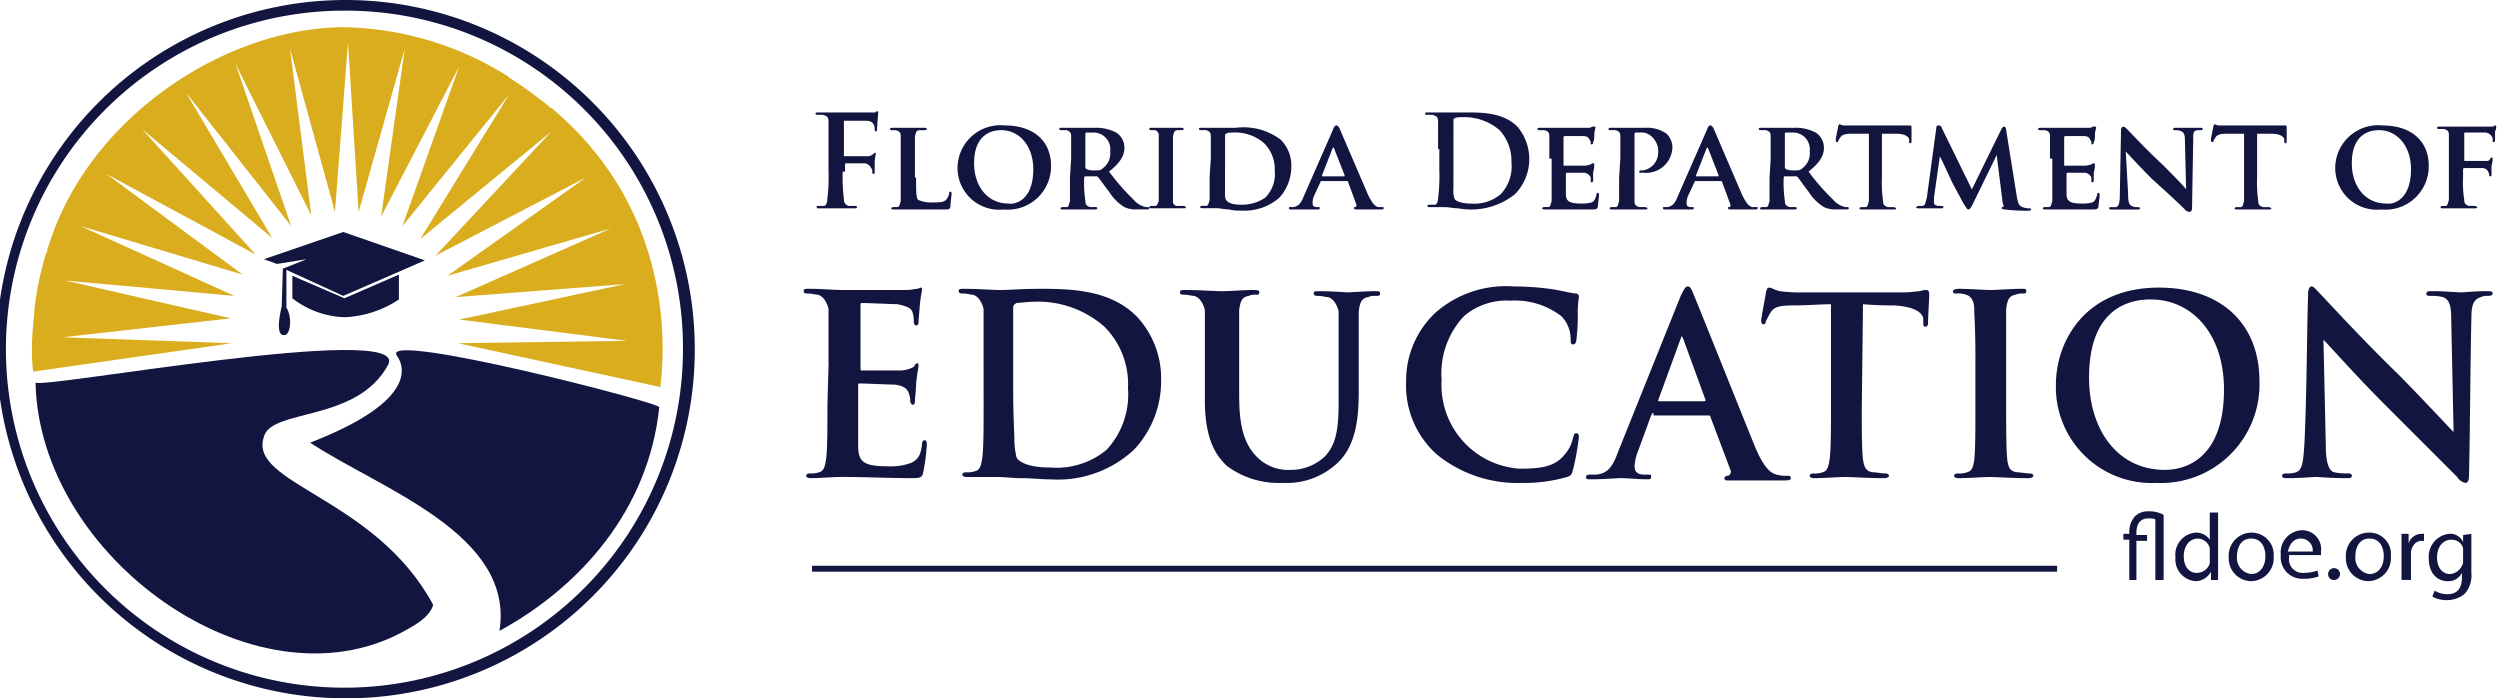
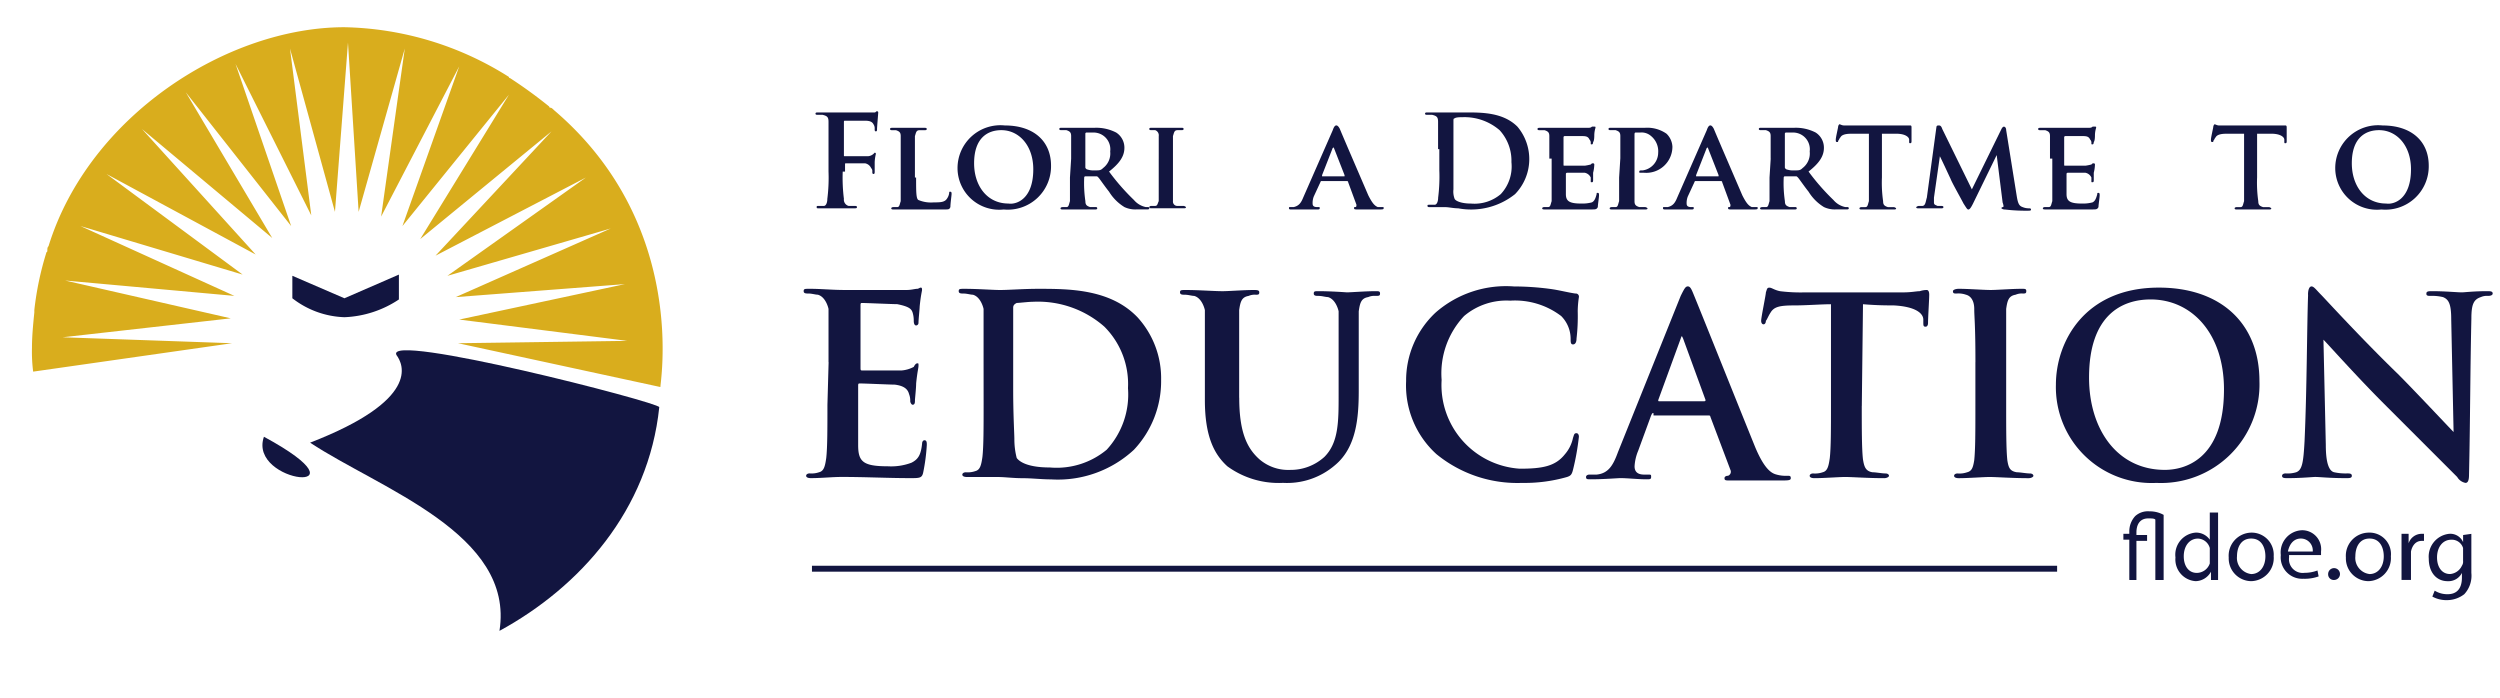
<svg xmlns="http://www.w3.org/2000/svg" width="179" height="50" viewBox="0 0 179 50">
  <defs>
    <clipPath id="b">
      <rect width="179" height="50" />
    </clipPath>
  </defs>
  <g id="a" clip-path="url(#b)">
    <g transform="translate(-1.9 -1.5)">
-       <path d="M29.878,21.1,24.2,23.049l.932.339,2.119-.339-1.695.678-.085,2.712s-.508,1.949.085,2.034c.593.169.678-1.356.254-1.949V23.812l4.068,1.864,5.847-2.542Z" transform="translate(-3.402 -2.99)" fill="#121540" />
      <path d="M30.329,26.395,26.6,24.785v1.61a6.4,6.4,0,0,0,3.729,1.356,7.535,7.535,0,0,0,3.9-1.271V24.7Z" transform="translate(-3.768 -3.539)" fill="#121540" />
-       <path d="M26.731,51.5a25,25,0,1,1,24.915-25A24.956,24.956,0,0,1,26.731,51.5Zm0-49.237A24.238,24.238,0,1,0,50.8,26.5,24.142,24.142,0,0,0,26.731,2.263Z" transform="translate(0)" fill="#121540" />
      <path d="M28.7,4.3" transform="translate(-4.088 -0.427)" fill="#d9ad1d" />
      <path d="M41.973,9.732c-.085-.085-.169-.169-.254-.169a.083.083,0,0,1-.085-.085,33.691,33.691,0,0,0-2.8-2.034.083.083,0,0,1-.085-.085A22.793,22.793,0,0,0,26.973,3.8c-8.39,0-18.305,6.356-21.186,15.678-.085.085-.085.169-.085.339,0,.085-.085.085-.085.169a21.67,21.67,0,0,0-.847,4.068v.169c-.085.847-.169,1.695-.169,2.542a11.358,11.358,0,0,0,.085,1.695l14.237-2.034L6.8,26l12.034-1.356L6.973,21.936l12.119,1.1-11.017-5,11.61,3.475-9.746-7.2,10.678,5.763-8.136-8.983,9.322,7.8L15.617,8.461l7.542,9.576L19.176,6.427,24.6,17.275,23.075,5.325l3.22,11.695L27.227,4.9,27.99,17.02,31.295,5.325,29.6,17.359,35.193,6.6,31.125,18.037l7.627-9.407L32.4,18.969,41.8,11.258l-8.305,8.9,10.763-5.593L34.346,21.6l11.695-3.39-11.1,4.915,12.119-.932L35.193,24.732l12.034,1.525-12.119.169L49.6,29.563c-.085,0,2.119-11.525-7.627-19.831Z" transform="translate(-0.412 -0.351)" fill="#d9ad1d" />
      <path d="M71.58,31.139V27.325s-.169-.847-.763-1.017c-.169,0-.424-.085-.678-.085-.169,0-.339,0-.339-.169s.085-.169.424-.169c.847,0,1.61.085,2.542.085h4.407c.339,0,.593-.085.763-.085.085,0,.169-.085.254-.085s.085.085.085.169-.085.339-.169,1.186c0,.169-.085.932-.085,1.186a.182.182,0,0,1-.169.169c-.085,0-.169-.085-.169-.339a1.909,1.909,0,0,0-.085-.593c-.085-.254-.254-.424-1.1-.593-.339,0-2.2-.085-2.542-.085-.085,0-.085.085-.085.169v4.492c0,.085,0,.169.085.169h2.881a2.245,2.245,0,0,0,.847-.254q.127-.254.254-.254c.085,0,.085,0,.085.169s-.085.424-.169,1.271c0,.339-.085,1.1-.085,1.186,0,.169,0,.339-.169.339-.085,0-.169-.169-.169-.254a1.26,1.26,0,0,0-.085-.508c-.085-.339-.339-.593-1.017-.678-.339,0-2.119-.085-2.542-.085-.085,0-.085.085-.085.169v4.237c0,1.186.339,1.525,2.119,1.525a4.133,4.133,0,0,0,1.695-.254c.508-.254.678-.593.763-1.356,0-.169.085-.254.169-.254.169,0,.169.169.169.339a13.565,13.565,0,0,1-.254,1.949c-.085.424-.254.424-.932.424-1.61,0-3.136-.085-4.915-.085-.678,0-1.441.085-2.2.085-.254,0-.339-.085-.339-.169s.085-.169.254-.169a1.652,1.652,0,0,0,.678-.085c.339-.085.424-.424.508-1.017.085-.763.085-2.119.085-3.814l.085-3.051Z" transform="translate(-10.358 -3.707)" fill="#121540" />
      <path d="M84.68,31.154V27.341s-.169-.847-.763-1.017c-.169,0-.424-.085-.678-.085-.169,0-.339,0-.339-.169s.085-.169.424-.169c.932,0,2.034.085,2.542.085.593,0,1.695-.085,2.712-.085,2.2,0,5.169,0,7.119,2.034a6.472,6.472,0,0,1,1.695,4.492,7.154,7.154,0,0,1-1.949,5,8.007,8.007,0,0,1-5.932,2.119c-.678,0-1.356-.085-2.034-.085s-1.271-.085-1.78-.085h-2.2c-.254,0-.339-.085-.339-.169s.085-.169.254-.169a1.652,1.652,0,0,0,.678-.085c.339-.085.424-.424.508-1.017.085-.763.085-2.119.085-3.814ZM86.8,33.1c0,1.864.085,3.22.085,3.559a5.311,5.311,0,0,0,.169,1.356c.254.339.932.678,2.373.678a5.6,5.6,0,0,0,4.068-1.271,5.841,5.841,0,0,0,1.525-4.407,5.8,5.8,0,0,0-1.695-4.407,7.2,7.2,0,0,0-5.085-1.78c-.339,0-1.017.085-1.186.085-.169.085-.254.169-.254.339V33.1Z" transform="translate(-12.356 -3.722)" fill="#121540" />
      <path d="M105.837,33.712c0,2.542.593,3.644,1.441,4.407a3.163,3.163,0,0,0,2.2.763,3.586,3.586,0,0,0,2.458-.932c1.017-1.017,1.017-2.542,1.017-4.407V27.525s-.169-.847-.763-1.017c-.169,0-.424-.085-.678-.085-.169,0-.339,0-.339-.169s.085-.169.339-.169c.932,0,2.034.085,2.034.085.254,0,1.356-.085,2.034-.085.254,0,.339,0,.339.169s-.085.169-.339.169a1.075,1.075,0,0,0-.508.085c-.508.085-.593.424-.678,1.017V33.2c0,1.949-.169,4.068-1.695,5.339a5.253,5.253,0,0,1-3.729,1.271,6.235,6.235,0,0,1-3.983-1.186c-.932-.847-1.61-2.119-1.61-4.746V27.441s-.169-.847-.763-1.017c-.169,0-.424-.085-.678-.085-.169,0-.339,0-.339-.169s.085-.169.424-.169c.932,0,2.034.085,2.627.085.424,0,1.525-.085,2.2-.085.254,0,.424,0,.424.169s-.085.169-.254.169a1.075,1.075,0,0,0-.508.085c-.508.085-.593.424-.678,1.017v6.271Z" transform="translate(-15.208 -3.737)" fill="#121540" />
      <path d="M122.9,37.734a6.632,6.632,0,0,1-2.2-5.254,6.646,6.646,0,0,1,2.119-4.915,7.653,7.653,0,0,1,5.593-1.864,20.033,20.033,0,0,1,2.542.169c.678.085,1.271.254,1.864.339a.225.225,0,0,1,.254.254,7.089,7.089,0,0,0-.085,1.017,13.748,13.748,0,0,1-.085,1.949c0,.254-.085.424-.254.424s-.169-.169-.169-.424a2.315,2.315,0,0,0-.678-1.61,5.46,5.46,0,0,0-3.644-1.1,4.69,4.69,0,0,0-3.305,1.1,5.991,5.991,0,0,0-1.61,4.576,6,6,0,0,0,5.593,6.356c1.61,0,2.542-.169,3.22-1.017a2.612,2.612,0,0,0,.593-1.186c.085-.254.085-.339.254-.339.085,0,.169.085.169.254a17.845,17.845,0,0,1-.424,2.373c-.085.339-.169.424-.424.508a10.975,10.975,0,0,1-3.22.424,9.147,9.147,0,0,1-6.1-2.034Z" transform="translate(-18.122 -3.692)" fill="#121540" />
      <path d="M140.731,34.768c-.085,0-.085,0-.169.169l-.932,2.542a3.318,3.318,0,0,0-.254,1.1c0,.339.169.593.678.593h.254c.254,0,.254,0,.254.169s-.085.169-.339.169c-.593,0-1.356-.085-1.864-.085-.169,0-1.186.085-2.119.085-.254,0-.339,0-.339-.169,0-.085.085-.169.254-.169h.508c.847-.085,1.186-.678,1.525-1.61l4.492-11.186c.254-.508.339-.678.508-.678s.254.169.424.593c.424,1.017,3.305,8.22,4.407,10.932.678,1.61,1.186,1.864,1.525,1.949a2.346,2.346,0,0,0,.763.085c.169,0,.254,0,.254.169s-.169.169-.847.169h-3.475c-.339,0-.424,0-.424-.169,0-.085.085-.169.254-.169a.308.308,0,0,0,.169-.424L144.8,35.022c0-.085-.085-.085-.169-.085h-3.9v-.169Zm3.644-.847a.083.083,0,0,0,.085-.085l-1.61-4.407c-.085-.169-.085-.254-.169,0l-1.61,4.407c0,.085,0,.085.085.085Z" transform="translate(-20.441 -3.692)" fill="#121540" />
      <path d="M157.9,34.275c0,1.61,0,3.051.085,3.814.085.508.169.847.678.932.254,0,.678.085.932.085.169,0,.254.085.254.169s-.169.169-.339.169c-1.186,0-2.288-.085-2.8-.085-.424,0-1.525.085-2.2.085-.254,0-.339-.085-.339-.169s.085-.169.254-.169a1.652,1.652,0,0,0,.678-.085c.339-.085.424-.424.508-1.017.085-.763.085-2.119.085-3.814v-7.2c-.678,0-1.78.085-2.627.085-1.017,0-1.441.085-1.695.508-.169.254-.254.508-.339.593,0,.169-.085.254-.169.254s-.169-.085-.169-.254c0-.254.339-1.864.339-2.034.085-.254.085-.339.254-.339s.339.169.763.254a11.935,11.935,0,0,0,1.78.085h7.034c.593,0,.932-.085,1.186-.085a1.491,1.491,0,0,1,.508-.085c.085,0,.169.085.169.339,0,.339-.085,1.61-.085,2.034,0,.169-.085.254-.169.254-.169,0-.169-.085-.169-.339v-.169c0-.424-.508-.932-2.119-1.017-.424,0-1.186,0-2.2-.085l-.085,7.288Z" transform="translate(-22.698 -3.707)" fill="#121540" />
      <path d="M168.51,31.154c0-2.712-.085-3.22-.085-3.814s-.254-.932-.593-1.017a1.652,1.652,0,0,0-.678-.085c-.169,0-.254,0-.254-.169,0-.085.169-.169.424-.169.678,0,1.78.085,2.288.085.424,0,1.525-.085,2.2-.085.254,0,.339,0,.339.169s-.085.169-.254.169a1.075,1.075,0,0,0-.508.085c-.508.085-.593.424-.678,1.017V34.29c0,1.695,0,3.136.085,3.9.085.508.169.763.678.847.254,0,.678.085.932.085.169,0,.254.085.254.169s-.169.169-.339.169c-1.186,0-2.288-.085-2.8-.085-.424,0-1.525.085-2.2.085-.254,0-.339-.085-.339-.169s.085-.169.254-.169a1.652,1.652,0,0,0,.678-.085c.339-.085.424-.339.508-.847.085-.763.085-2.119.085-3.9V31.154Z" transform="translate(-25.169 -3.722)" fill="#121540" />
      <path d="M175.6,32.749c0-3.051,2.034-6.949,7.373-6.949,4.407,0,7.2,2.542,7.2,6.695a7.053,7.053,0,0,1-7.373,7.288A6.863,6.863,0,0,1,175.6,32.749Zm12.034.339c0-3.983-2.288-6.441-5.254-6.441-2.034,0-4.407,1.1-4.407,5.593,0,3.729,2.034,6.61,5.424,6.61C184.753,38.851,187.634,38.173,187.634,33.088Z" transform="translate(-26.497 -3.707)" fill="#121540" />
      <path d="M196.564,26.293c0-.339.085-.593.254-.593s.339.254.678.593c.254.254,2.881,3.136,5.508,5.678,1.186,1.186,3.729,3.9,3.983,4.153l-.169-8.051c0-1.1-.169-1.441-.593-1.61a3.476,3.476,0,0,0-.932-.085c-.254,0-.254-.085-.254-.169,0-.169.169-.169.424-.169.932,0,1.78.085,2.119.085.169,0,.847-.085,1.78-.085.254,0,.424,0,.424.169,0,.085-.085.169-.339.169a1.075,1.075,0,0,0-.508.085c-.508.169-.678.508-.678,1.525-.085,3.729-.085,7.458-.169,11.186,0,.424-.085.593-.254.593a.877.877,0,0,1-.593-.424l-5.254-5.254c-1.949-1.949-3.983-4.237-4.322-4.576l.169,7.542c0,1.356.254,1.864.593,1.949a3.8,3.8,0,0,0,.932.085c.169,0,.339,0,.339.169s-.169.169-.424.169c-1.186,0-1.864-.085-2.2-.085-.169,0-1.017.085-1.949.085-.254,0-.424,0-.424-.169,0-.085.085-.169.254-.169a2.1,2.1,0,0,0,.763-.085c.424-.169.508-.678.593-2.2.17-3.729.17-8.136.254-10.508Z" transform="translate(-29.41 -3.692)" fill="#121540" />
      <path d="M181.724,49.531v-2.8H181.3V46.31h.424v-.169a1.611,1.611,0,0,1,.424-1.1,1.351,1.351,0,0,1,1.017-.339,2.013,2.013,0,0,1,1.017.254v4.661h-.593V45.293c-.085-.085-.254-.085-.508-.085-.593,0-.847.424-.847,1.017v.169h.763v.424h-.763v2.8h-.508v-.085Z" transform="translate(-27.366 -6.59)" fill="#121540" />
      <path d="M188.751,44.8v4.831h-.508v-.593a1.279,1.279,0,0,1-1.1.678A1.555,1.555,0,0,1,185.7,48.02a1.586,1.586,0,0,1,1.441-1.78,1.192,1.192,0,0,1,1.017.508V44.8Zm-.593,2.8v-.254a.912.912,0,0,0-.847-.678c-.593,0-1.017.508-1.017,1.271,0,.678.339,1.186.932,1.186a.991.991,0,0,0,.932-.678V47.6Z" transform="translate(-28.037 -6.605)" fill="#121540" />
      <path d="M193.42,48.195a1.653,1.653,0,0,1-1.61,1.78,1.63,1.63,0,0,1-1.61-1.695,1.654,1.654,0,0,1,1.61-1.78A1.581,1.581,0,0,1,193.42,48.195Zm-2.627,0a1.159,1.159,0,0,0,1.017,1.271c.593,0,1.017-.508,1.017-1.271,0-.593-.254-1.271-1.017-1.271S190.793,47.6,190.793,48.195Z" transform="translate(-28.724 -6.864)" fill="#121540" />
      <path d="M195.193,48.249a.982.982,0,0,0,1.1,1.1,2.616,2.616,0,0,0,.932-.169l.085.424a2.945,2.945,0,0,1-1.1.169,1.537,1.537,0,0,1-1.61-1.695,1.591,1.591,0,0,1,1.525-1.78,1.36,1.36,0,0,1,1.356,1.525v.254h-2.288v.169Zm1.695-.424a.855.855,0,0,0-.847-.932c-.593,0-.847.508-.932.932Z" transform="translate(-29.395 -6.834)" fill="#121540" />
      <path d="M198.6,49.924a.424.424,0,1,1,.424.424A.4.4,0,0,1,198.6,49.924Z" transform="translate(-30.005 -7.322)" fill="#121540" />
      <path d="M203.32,48.195a1.653,1.653,0,0,1-1.61,1.78,1.63,1.63,0,0,1-1.61-1.695,1.655,1.655,0,0,1,1.61-1.78A1.537,1.537,0,0,1,203.32,48.195Zm-2.542,0a1.159,1.159,0,0,0,1.017,1.271c.593,0,1.017-.508,1.017-1.271,0-.593-.254-1.271-1.017-1.271S200.778,47.6,200.778,48.195Z" transform="translate(-30.234 -6.864)" fill="#121540" />
      <path d="M204.8,46.6h.508v.678a.991.991,0,0,1,.932-.678h.169v.508h-.169c-.424,0-.678.339-.763.763v2.034H204.8V46.6Z" transform="translate(-30.951 -6.88)" fill="#121540" />
      <path d="M210.151,46.6v2.8a1.944,1.944,0,0,1-.508,1.525,2.025,2.025,0,0,1-1.186.424,2.12,2.12,0,0,1-1.1-.254l.169-.424a1.708,1.708,0,0,0,.932.254c.593,0,1.017-.339,1.017-1.186V49.4a1.078,1.078,0,0,1-1.017.593c-.847,0-1.356-.678-1.356-1.61a1.641,1.641,0,0,1,1.441-1.78,1,1,0,0,1,1.017.593v-.508l.593-.085Zm-.593,1.271v-.254a.842.842,0,0,0-.847-.593c-.593,0-1.017.508-1.017,1.271,0,.678.339,1.186.932,1.186a1.02,1.02,0,0,0,.847-.593.5.5,0,0,0,.085-.339v-.678Z" transform="translate(-31.302 -6.88)" fill="#121540" />
-       <path d="M21.256,37.282c.508-2.034,6.695-1.017,8.9-5.169,1.61-3.136-25.339,1.864-25.254,1.271.254,12.542,15.678,23.559,26.271,17.881.763-.424,1.949-1.017,2.2-1.949C29.222,41.6,20.069,40.672,21.256,37.282Z" transform="translate(-0.458 -4.511)" fill="#121540" />
+       <path d="M21.256,37.282C29.222,41.6,20.069,40.672,21.256,37.282Z" transform="translate(-0.458 -4.511)" fill="#121540" />
      <path d="M34.286,31.438c.508.678,1.695,3.22-6.186,6.271,5,3.305,14.661,6.525,13.559,13.475C47.422,48.048,52.337,42.54,53.1,35.167,53.1,34.828,33.354,29.743,34.286,31.438Z" transform="translate(-3.997 -4.514)" fill="#121540" />
      <rect width="89.153" height="0.424" transform="translate(60.036 42.008)" fill="#121540" />
      <path d="M72.749,15.222a12.01,12.01,0,0,0,.085,1.949.465.465,0,0,0,.339.508H73.6c.085,0,.169,0,.169.085s-.085.085-.169.085H71.054c-.169,0-.169,0-.169-.085s0-.085.169-.085h.339c.169,0,.254-.254.254-.508a12.01,12.01,0,0,0,.085-1.949V11.663c0-.339-.085-.424-.424-.508h-.339c-.085,0-.169,0-.169-.085s.085-.085.169-.085h4.068c.085,0,.085-.085.169-.085a.083.083,0,0,1,.085.085c0,.085-.085,1.017-.085,1.186,0,.085,0,.169-.085.169s-.085-.085-.085-.169a.51.51,0,0,0-.085-.339c-.085-.169-.254-.254-.593-.254H72.919c-.085,0-.085,0-.085.169v2.288c0,.085,0,.085.085.085h1.61a.647.647,0,0,0,.424-.169l.085-.085a.083.083,0,0,1,.085.085,3.007,3.007,0,0,0-.085.593v.678c0,.085,0,.169-.085.169s-.085-.085-.085-.169a.311.311,0,0,0-.085-.254.6.6,0,0,0-.424-.339H73c-.085,0-.085,0-.085.085v.508Z" transform="translate(-10.51 -1.434)" fill="#121540" />
      <path d="M78.964,15.859c0,1.017,0,1.525.169,1.61a2.329,2.329,0,0,0,1.1.169c.424,0,.763,0,.932-.254a.9.9,0,0,0,.169-.424c0-.085,0-.085.085-.085s.085.085.085.169-.085.678-.085.932c-.085.169-.085.169-.508.169H77.354c-.085,0-.169,0-.169-.085,0,0,0-.085.169-.085h.254c.169,0,.169-.169.254-.424V12.893c0-.254-.085-.339-.339-.424h-.254c-.085,0-.169,0-.169-.085s.085-.085.169-.085h2.288c.085,0,.169,0,.169.085s-.085.085-.169.085h-.339c-.254,0-.254.169-.339.424v2.966Z" transform="translate(-11.471 -1.647)" fill="#121540" />
      <path d="M82.8,15.151A3.071,3.071,0,0,1,86.19,12.1c2.034,0,3.305,1.1,3.305,2.881a3.1,3.1,0,0,1-3.39,3.136A2.985,2.985,0,0,1,82.8,15.151Zm5.424.085c0-1.695-1.017-2.8-2.288-2.8-.932,0-1.949.508-1.949,2.373,0,1.61.932,2.881,2.458,2.881C86.953,17.778,88.224,17.439,88.224,15.236Z" transform="translate(-12.341 -1.617)" fill="#121540" />
      <path d="M92.247,14.5v-1.61c0-.254-.085-.339-.339-.424h-.339c-.085,0-.169,0-.169-.085s.085-.085.169-.085h2.373a3.1,3.1,0,0,1,1.525.339,1.284,1.284,0,0,1,.593,1.1c0,.593-.339,1.1-1.1,1.695a15.873,15.873,0,0,0,1.78,2.034,1.514,1.514,0,0,0,.847.508h.169a.083.083,0,0,1,.085.085c0,.085-.085.085-.169.085h-.763a1.823,1.823,0,0,1-.847-.169,3.322,3.322,0,0,1-1.1-1.1c-.339-.424-.678-.932-.763-1.017s-.085-.085-.169-.085h-.763a.083.083,0,0,0-.085.085,8.783,8.783,0,0,0,.085,1.695c0,.254.085.339.339.424h.424a.083.083,0,0,1,.085.085c0,.085-.085.085-.169.085H91.654c-.085,0-.169,0-.169-.085,0,0,0-.085.169-.085h.254c.169,0,.169-.169.254-.424V15.859l.085-1.356Zm1.017.593c0,.085,0,.085.085.169a1.442,1.442,0,0,0,.593.085c.339,0,.424,0,.593-.169a1.31,1.31,0,0,0,.508-1.186,1.2,1.2,0,0,0-1.186-1.356h-.508a.083.083,0,0,0-.085.085Z" transform="translate(-13.653 -1.647)" fill="#121540" />
      <path d="M99.678,14.5v-1.61a.392.392,0,0,0-.254-.424h-.254c-.085,0-.169,0-.169-.085s.085-.085.169-.085h2.119c.085,0,.169,0,.169.085s-.085.085-.169.085h-.254c-.254,0-.254.169-.339.424v4.661a.31.31,0,0,0,.339.339h.424a.3.3,0,0,1,.169.085c0,.085-.085.085-.169.085H99.169c-.085,0-.169,0-.169-.085,0,0,0-.085.169-.085h.254c.169,0,.169-.169.254-.339V14.5Z" transform="translate(-14.812 -1.647)" fill="#121540" />
-       <path d="M104.047,14.5v-1.61c0-.254-.085-.339-.339-.424h-.339c-.085,0-.169,0-.169-.085s.085-.085.169-.085h2.458a4.446,4.446,0,0,1,3.22.847,2.6,2.6,0,0,1,.763,1.949,3.291,3.291,0,0,1-.847,2.2,3.761,3.761,0,0,1-2.712.932,3.476,3.476,0,0,1-.932-.085c-.339,0-.593-.085-.847-.085h-1.017c-.085,0-.169,0-.169-.085,0,0,0-.085.169-.085h.254c.169,0,.169-.169.254-.424V15.775l.085-1.271Zm1.017.847v1.61c0,.169,0,.424.085.508.085.169.424.339,1.017.339a2.949,2.949,0,0,0,1.78-.508,2.393,2.393,0,0,0,.678-1.949,2.622,2.622,0,0,0-.763-1.949,3.163,3.163,0,0,0-2.2-.763c-.169,0-.424,0-.508.085-.085,0-.085.085-.085.169v2.458Z" transform="translate(-15.453 -1.647)" fill="#121540" />
      <path d="M113.088,16.083l-.508,1.1a1.26,1.26,0,0,0-.085.508c0,.169.085.254.339.254h.085c.085,0,.085,0,.085.085s-.085.085-.169.085h-1.864c-.085,0-.169,0-.169-.085s0-.085.085-.085h.254c.339-.085.508-.254.678-.678l2.119-4.831c.085-.254.169-.339.254-.339s.169.085.254.254c.169.424,1.525,3.559,2.034,4.746.339.678.508.763.678.847h.339c.085,0,.085,0,.085.085s-.085.085-.339.085h-1.525c-.169,0-.254,0-.254-.085s0-.085.085-.085.085-.085.085-.169l-.593-1.61a.083.083,0,0,0-.085-.085Zm1.695-.424h0l-.763-1.949v-.085a.083.083,0,0,1-.085.085l-.763,1.949v.085h1.61Z" transform="translate(-16.612 -1.617)" fill="#121540" />
      <path d="M123.232,13.627V11.678c0-.339-.085-.424-.424-.508h-.339c-.085,0-.169,0-.169-.085s.085-.085.169-.085h2.8c1.1,0,2.627,0,3.644,1.017a3.6,3.6,0,0,1-.169,4.831,5.033,5.033,0,0,1-4.068,1.017c-.339,0-.678-.085-.932-.085h-1.1c-.085,0-.169,0-.169-.085s0-.085.169-.085h.339c.169,0,.254-.254.254-.508a12.01,12.01,0,0,0,.085-1.949V13.627Zm1.1,2.881a1.457,1.457,0,0,0,.085.678c.085.169.508.339,1.186.339a2.909,2.909,0,0,0,2.119-.678,2.9,2.9,0,0,0,.763-2.288,3.226,3.226,0,0,0-.847-2.288,3.853,3.853,0,0,0-2.627-.932c-.169,0-.508,0-.593.085-.085,0-.085.085-.085.169Z" transform="translate(-18.366 -1.449)" fill="#121540" />
      <path d="M132.647,14.488v-1.61c0-.254-.085-.339-.339-.424h-.339c-.085,0-.169,0-.169-.085s.085-.085.169-.085h3.39c.169,0,.254,0,.339-.085h.169c.085,0,.085,0,.085.085a1.847,1.847,0,0,0-.085.508c0,.085,0,.424-.085.508,0,0,0,.169-.085.169s-.085,0-.085-.085a.311.311,0,0,0-.085-.254c-.085-.169-.169-.254-.508-.254h-1.271a.083.083,0,0,0-.085.085v1.949c0,.085,0,.085.085.085h1.441a3.67,3.67,0,0,0,.424-.085c.085-.085.085-.085.169-.085a.083.083,0,0,1,.085.085,2.709,2.709,0,0,1-.085.593v.508c0,.085,0,.169-.085.169s-.085,0-.085-.085v-.254a.6.6,0,0,0-.424-.339h-1.271a.083.083,0,0,0-.085.085v1.441c0,.508.254.678,1.1.678a2.614,2.614,0,0,0,.763-.085c.169-.085.254-.254.339-.593,0-.085,0-.085.085-.085s.085.085.085.169c0,.169-.085.678-.085.847-.085.169-.169.169-.424.169h-3.39c-.085,0-.169,0-.169-.085,0,0,0-.085.169-.085h.254c.169,0,.169-.169.254-.424V14.488Z" transform="translate(-19.815 -1.632)" fill="#121540" />
      <path d="M138.647,14.5v-1.61c0-.254-.085-.339-.339-.424h-.339c-.085,0-.169,0-.169-.085s.085-.085.169-.085h2.458a2.4,2.4,0,0,1,1.525.424,1.378,1.378,0,0,1,.424.932,1.874,1.874,0,0,1-2.034,1.864h-.254c-.085,0-.085,0-.085-.085s.085-.085.254-.085a1.289,1.289,0,0,0,1.1-1.271,1.409,1.409,0,0,0-.508-1.186,1.024,1.024,0,0,0-.763-.254h-.339c-.085,0-.085.085-.085.169v4.746c0,.254.085.339.339.424h.424a.3.3,0,0,1,.169.085c0,.085-.085.085-.169.085h-2.373c-.085,0-.169,0-.169-.085,0,0,0-.085.169-.085h.254c.169,0,.169-.169.254-.424V15.859l.085-1.356Z" transform="translate(-20.731 -1.647)" fill="#121540" />
      <path d="M144.688,16.083h0l-.508,1.1a1.26,1.26,0,0,0-.085.508c0,.169.085.254.339.254h.085c.085,0,.085,0,.085.085s-.085.085-.169.085h-1.864c-.085,0-.169,0-.169-.085s0-.085.085-.085h.254c.339-.085.508-.254.678-.678l2.119-4.831c.085-.254.169-.339.254-.339s.169.085.254.254c.169.424,1.525,3.559,2.034,4.746.339.678.508.763.678.847h.339c.085,0,.085,0,.085.085s-.085.085-.339.085h-1.525c-.169,0-.254,0-.254-.085s0-.085.085-.085.085-.085.085-.169l-.593-1.61a.083.083,0,0,0-.085-.085Zm1.695-.424h0l-.763-1.949v-.085a.083.083,0,0,1-.085.085l-.763,1.949v.085h1.61Z" transform="translate(-21.432 -1.617)" fill="#121540" />
      <path d="M151.347,14.5v-1.61c0-.254-.085-.339-.339-.424h-.339c-.085,0-.169,0-.169-.085s.085-.085.169-.085h2.373a3.1,3.1,0,0,1,1.525.339,1.284,1.284,0,0,1,.593,1.1c0,.593-.339,1.1-1.1,1.695a15.872,15.872,0,0,0,1.78,2.034,1.514,1.514,0,0,0,.847.508h.169a.083.083,0,0,1,.085.085c0,.085-.085.085-.169.085h-.763a1.823,1.823,0,0,1-.847-.169,3.322,3.322,0,0,1-1.1-1.1c-.339-.424-.678-.932-.763-1.017s-.085-.085-.169-.085h-.763a.083.083,0,0,0-.085.085,8.782,8.782,0,0,0,.085,1.695c0,.254.085.339.339.424h.424a.083.083,0,0,1,.085.085c0,.085-.085.085-.169.085h-2.288c-.085,0-.169,0-.169-.085,0,0,0-.085.169-.085h.254c.169,0,.169-.169.254-.424V15.859l.085-1.356Zm1.017.593c0,.085,0,.085.085.169a1.442,1.442,0,0,0,.593.085c.339,0,.424,0,.593-.169a1.31,1.31,0,0,0,.508-1.186,1.2,1.2,0,0,0-1.186-1.356h-.508a.083.083,0,0,0-.085.085Z" transform="translate(-22.668 -1.647)" fill="#121540" />
      <path d="M159.288,12.678H158.1q-.636,0-.763.254c-.085.085-.085.169-.169.254,0,.085,0,.085-.085.085S157,13.186,157,13.1c0-.169.169-.847.169-.932a.3.3,0,0,1,.085-.169c.085,0,.169.085.339.085h4.746c.085,0,.085.085.085.169v.932c0,.085,0,.169-.085.169s-.085,0-.085-.169V13.1c0-.169-.254-.424-.932-.424h-1.017v3.136a9.265,9.265,0,0,0,.085,1.695c0,.254.085.339.339.424h.424a.3.3,0,0,1,.169.085c0,.085-.085.085-.169.085h-2.288c-.085,0-.169,0-.169-.085,0,0,0-.085.169-.085h.254c.169,0,.169-.169.254-.424V12.678Z" transform="translate(-23.659 -1.602)" fill="#121540" />
      <path d="M165.241,12.269c0-.169.085-.169.169-.169s.169,0,.254.254l2.119,4.322,2.119-4.322c.085-.169.169-.169.169-.169.085,0,.169.085.169.254L171,17.185c.085.508.169.678.424.763a1.134,1.134,0,0,0,.424.085c.085,0,.169,0,.169.085s-.085.085-.169.085a12.542,12.542,0,0,1-1.695-.085.371.371,0,0,1-.254-.085.083.083,0,0,1,.085-.085c.085,0,.085-.085,0-.339l-.424-3.39-1.695,3.475c-.169.339-.254.424-.339.424s-.169-.169-.339-.424c-.169-.339-.847-1.525-.932-1.78-.085-.169-.508-1.1-.763-1.61l-.424,2.966v.339c0,.169.085.169.254.254h.254c.085,0,.169,0,.169.085s-.085.085-.169.085h-1.61c-.085,0-.169,0-.169-.085a.3.3,0,0,1,.169-.085h.254c.254,0,.254-.339.339-.593l.678-5Z" transform="translate(-24.697 -1.617)" fill="#121540" />
      <path d="M174.947,14.488v-1.61c0-.254-.085-.339-.339-.424h-.339c-.085,0-.169,0-.169-.085s.085-.085.169-.085h3.39c.169,0,.254,0,.339-.085h.169c.085,0,.085,0,.085.085a1.847,1.847,0,0,0-.085.508c0,.085,0,.424-.085.508,0,0,0,.169-.085.169s-.085,0-.085-.085a.311.311,0,0,0-.085-.254c-.085-.169-.169-.254-.508-.254h-1.271a.083.083,0,0,0-.085.085v1.949c0,.085,0,.085.085.085h1.441a3.671,3.671,0,0,0,.424-.085c.085-.085.085-.085.169-.085a.083.083,0,0,1,.085.085,2.709,2.709,0,0,1-.085.593v.508c0,.085,0,.169-.085.169s-.085,0-.085-.085v-.254a.6.6,0,0,0-.424-.339h-1.271a.083.083,0,0,0-.085.085v1.441c0,.508.254.678,1.1.678a2.614,2.614,0,0,0,.763-.085c.169-.085.254-.254.339-.593,0-.085,0-.085.085-.085s.085.085.085.169c0,.169-.085.678-.085.847-.085.169-.169.169-.424.169h-3.39c-.085,0-.169,0-.169-.085,0,0,0-.085.169-.085h.254c.169,0,.169-.169.254-.424V14.488Z" transform="translate(-26.268 -1.632)" fill="#121540" />
-       <path d="M181.456,17.031c0,.593.085.763.254.847a.764.764,0,0,0,.424.085c.085,0,.169,0,.169.085s-.085.085-.169.085H180.27c-.085,0-.169,0-.169-.085s.085-.085.169-.085h.339c.169-.085.254-.254.254-.932l.085-4.576c0-.169.085-.254.169-.254s.169.085.339.254c.085.085,1.271,1.356,2.458,2.458.508.508,1.61,1.61,1.695,1.78l-.085-3.475c0-.508-.085-.593-.254-.678-.085-.085-.339-.085-.424-.085s-.169,0-.169-.085.085-.085.169-.085h1.78c.085,0,.169,0,.169.085s-.085.085-.169.085h-.254c-.254.085-.254.169-.254.678l-.085,4.915c0,.169-.085.254-.169.254a.44.44,0,0,1-.339-.169c-.508-.508-1.525-1.441-2.373-2.2-.847-.847-1.695-1.78-1.864-1.949l.17,3.051Z" transform="translate(-27.183 -1.632)" fill="#121540" />
      <path d="M190.988,12.678H189.8q-.636,0-.763.254c-.085.085-.085.169-.169.254,0,.085,0,.085-.085.085s-.085-.085-.085-.169c0-.169.169-.847.169-.932a.3.3,0,0,1,.085-.169c.085,0,.169.085.339.085h4.746c.085,0,.085.085.085.169v.932c0,.085,0,.169-.085.169s-.085,0-.085-.169V13.1c0-.169-.254-.424-.932-.424h-1.017v3.136a9.265,9.265,0,0,0,.085,1.695c0,.254.085.339.339.424h.424a.3.3,0,0,1,.169.085c0,.085-.085.085-.169.085h-2.288c-.085,0-.169,0-.169-.085,0,0,0-.085.169-.085h.254c.169,0,.169-.169.254-.424V12.678Z" transform="translate(-28.495 -1.602)" fill="#121540" />
      <path d="M199.2,15.151a3.071,3.071,0,0,1,3.39-3.051c2.034,0,3.305,1.1,3.305,2.881a3.1,3.1,0,0,1-3.39,3.136A2.985,2.985,0,0,1,199.2,15.151Zm5.424.085c0-1.695-1.017-2.8-2.288-2.8-.932,0-1.949.508-1.949,2.373,0,1.61.932,2.881,2.458,2.881C203.353,17.778,204.624,17.439,204.624,15.236Z" transform="translate(-30.097 -1.617)" fill="#121540" />
-       <path d="M209.664,15.829a7.821,7.821,0,0,0,.085,1.61c0,.254.085.339.339.424h.424a.3.3,0,0,1,.169.085c0,.085-.085.085-.169.085h-2.288c-.085,0-.169,0-.169-.085a.083.083,0,0,1,.085-.085h.254c.169,0,.169-.169.254-.424V12.778c0-.254-.085-.339-.339-.424h-.339c-.085,0-.169,0-.169-.085s.085-.085.169-.085h3.814c.085,0,.085-.085.169-.085a.083.083,0,0,1,.085.085.641.641,0,0,1-.085.339v.593c0,.085,0,.169-.085.169s-.085,0-.085-.169a.311.311,0,0,0-.085-.254.573.573,0,0,0-.508-.254h-1.356c-.085,0-.085,0-.085.085v1.864c0,.085,0,.085.085.085h1.441c.169,0,.254,0,.339-.169l.085-.085a.083.083,0,0,1,.085.085,1.491,1.491,0,0,1-.085.508v.593c0,.085,0,.169-.085.169a.083.083,0,0,1-.085-.085.311.311,0,0,0-.085-.254c0-.085-.169-.254-.424-.254h-1.271a.083.083,0,0,0-.085.085v.593Z" transform="translate(-31.408 -1.617)" fill="#121540" />
    </g>
  </g>
</svg>